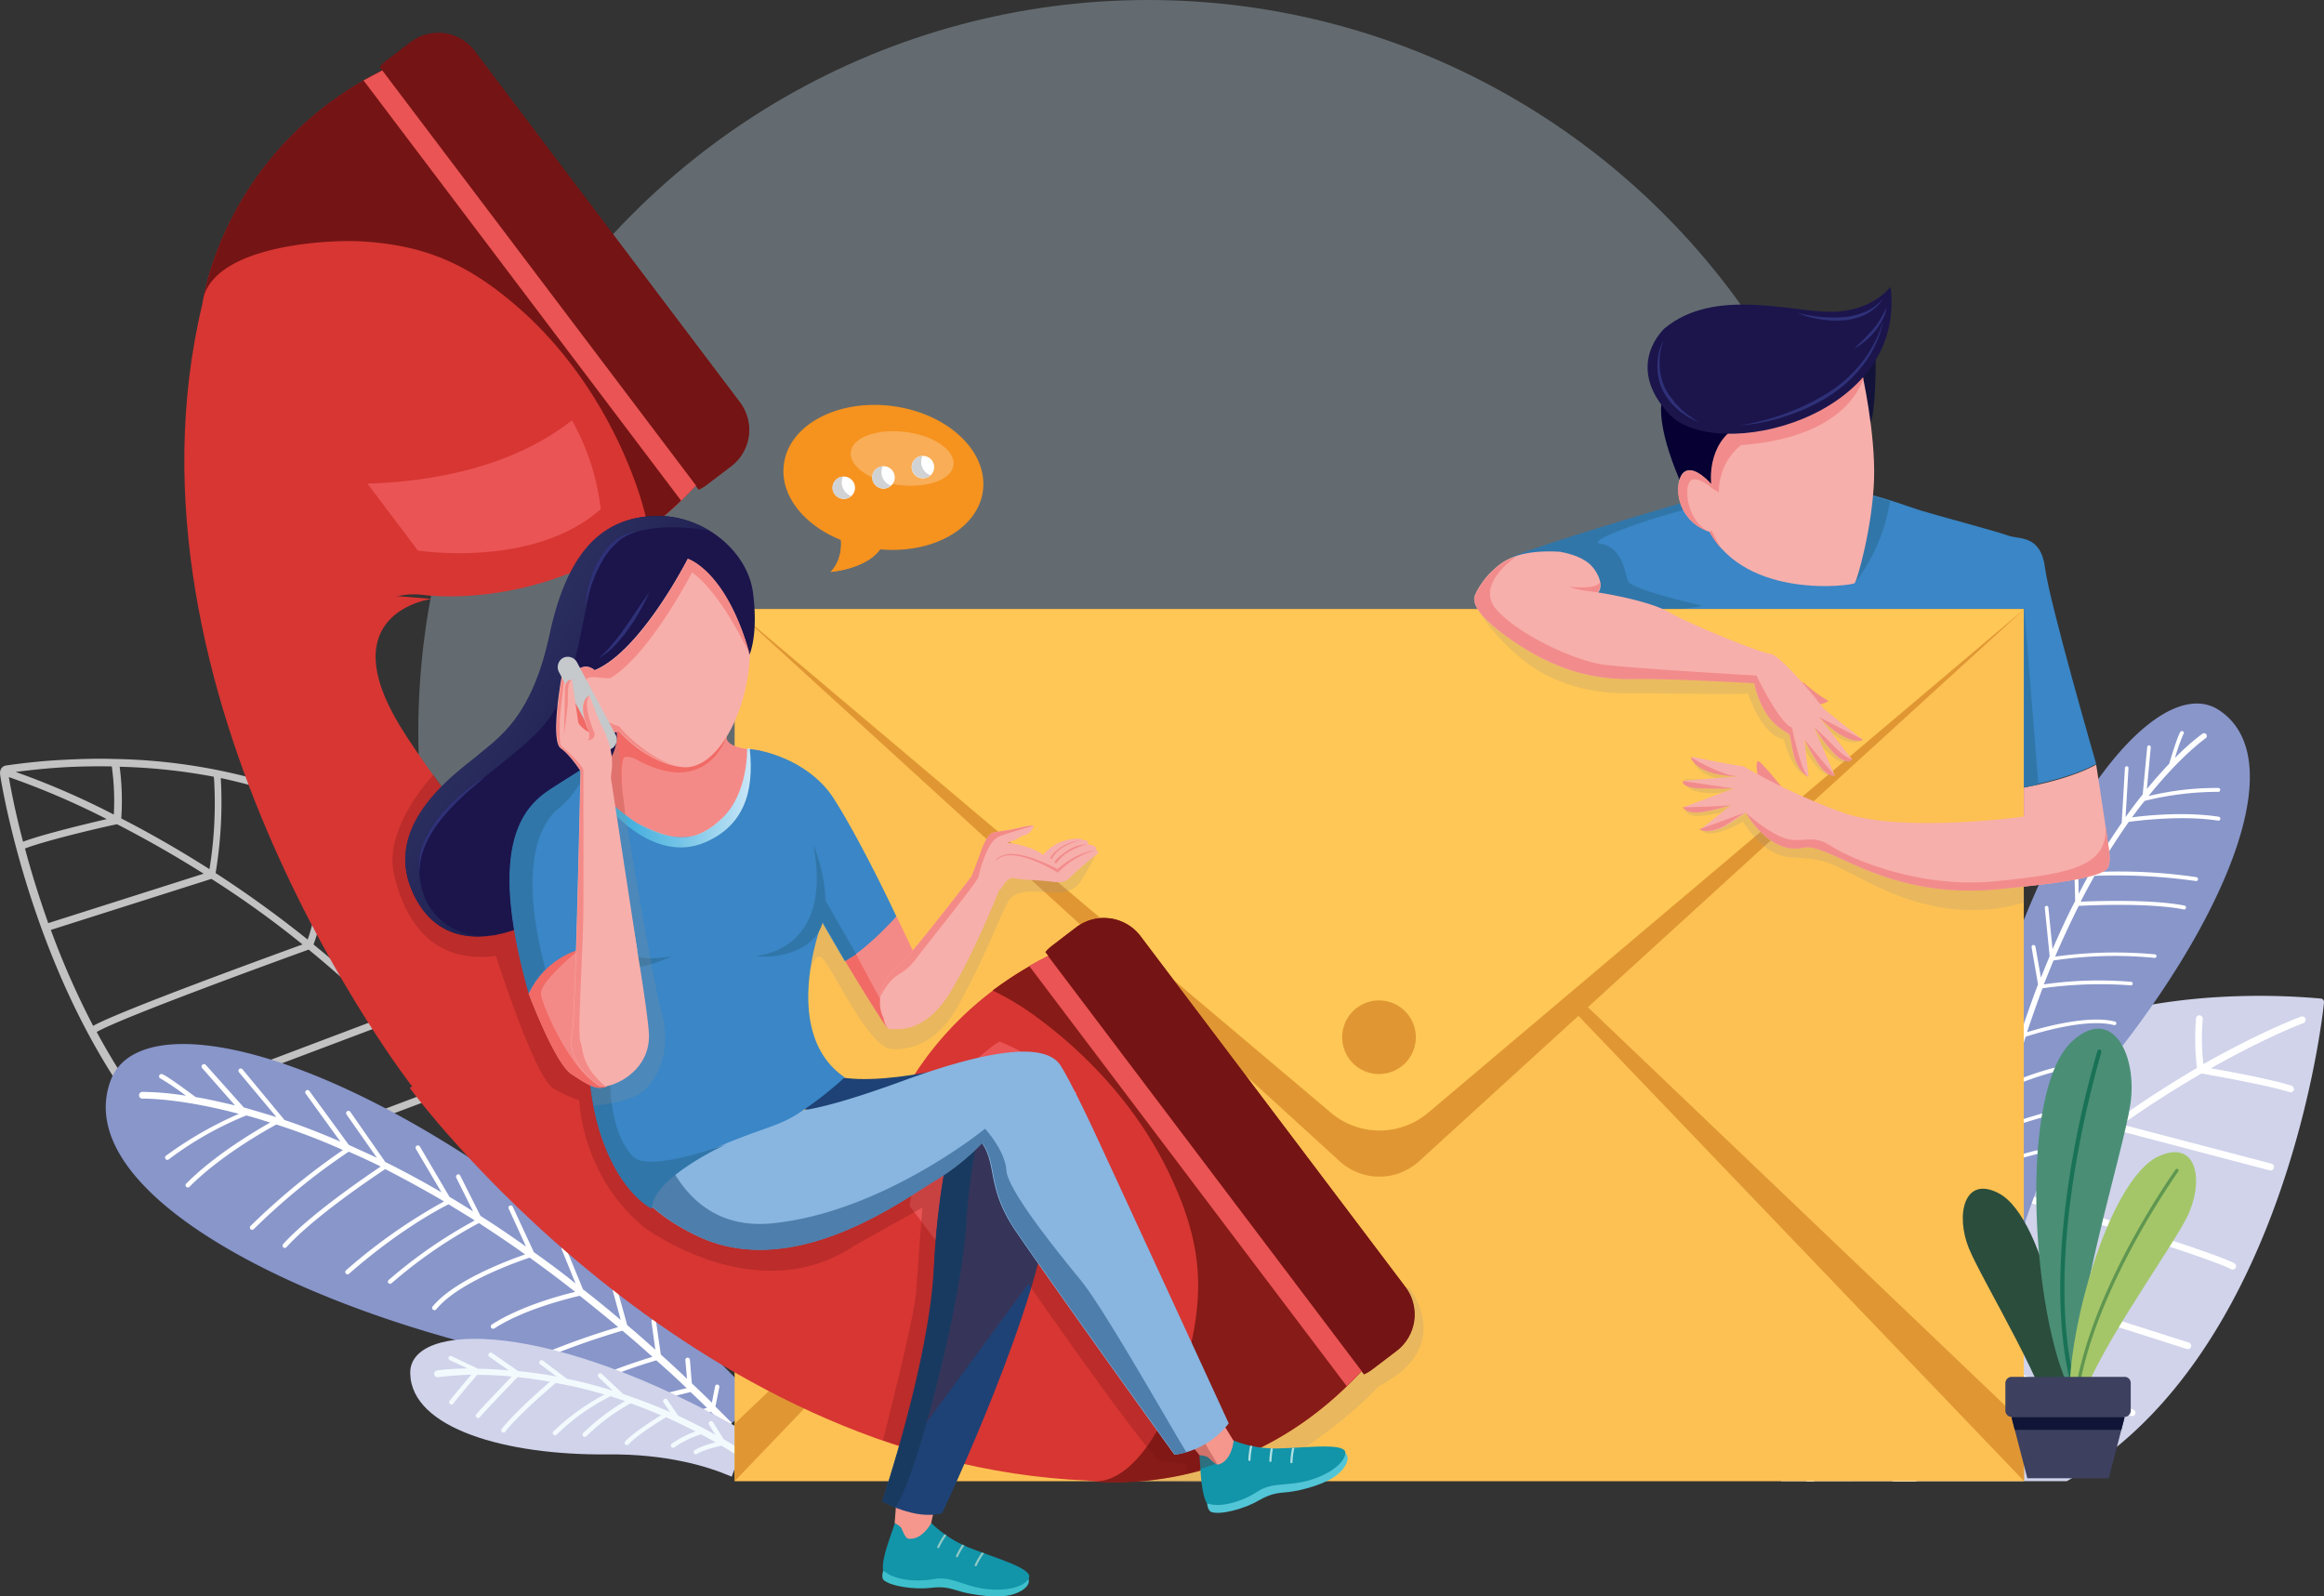
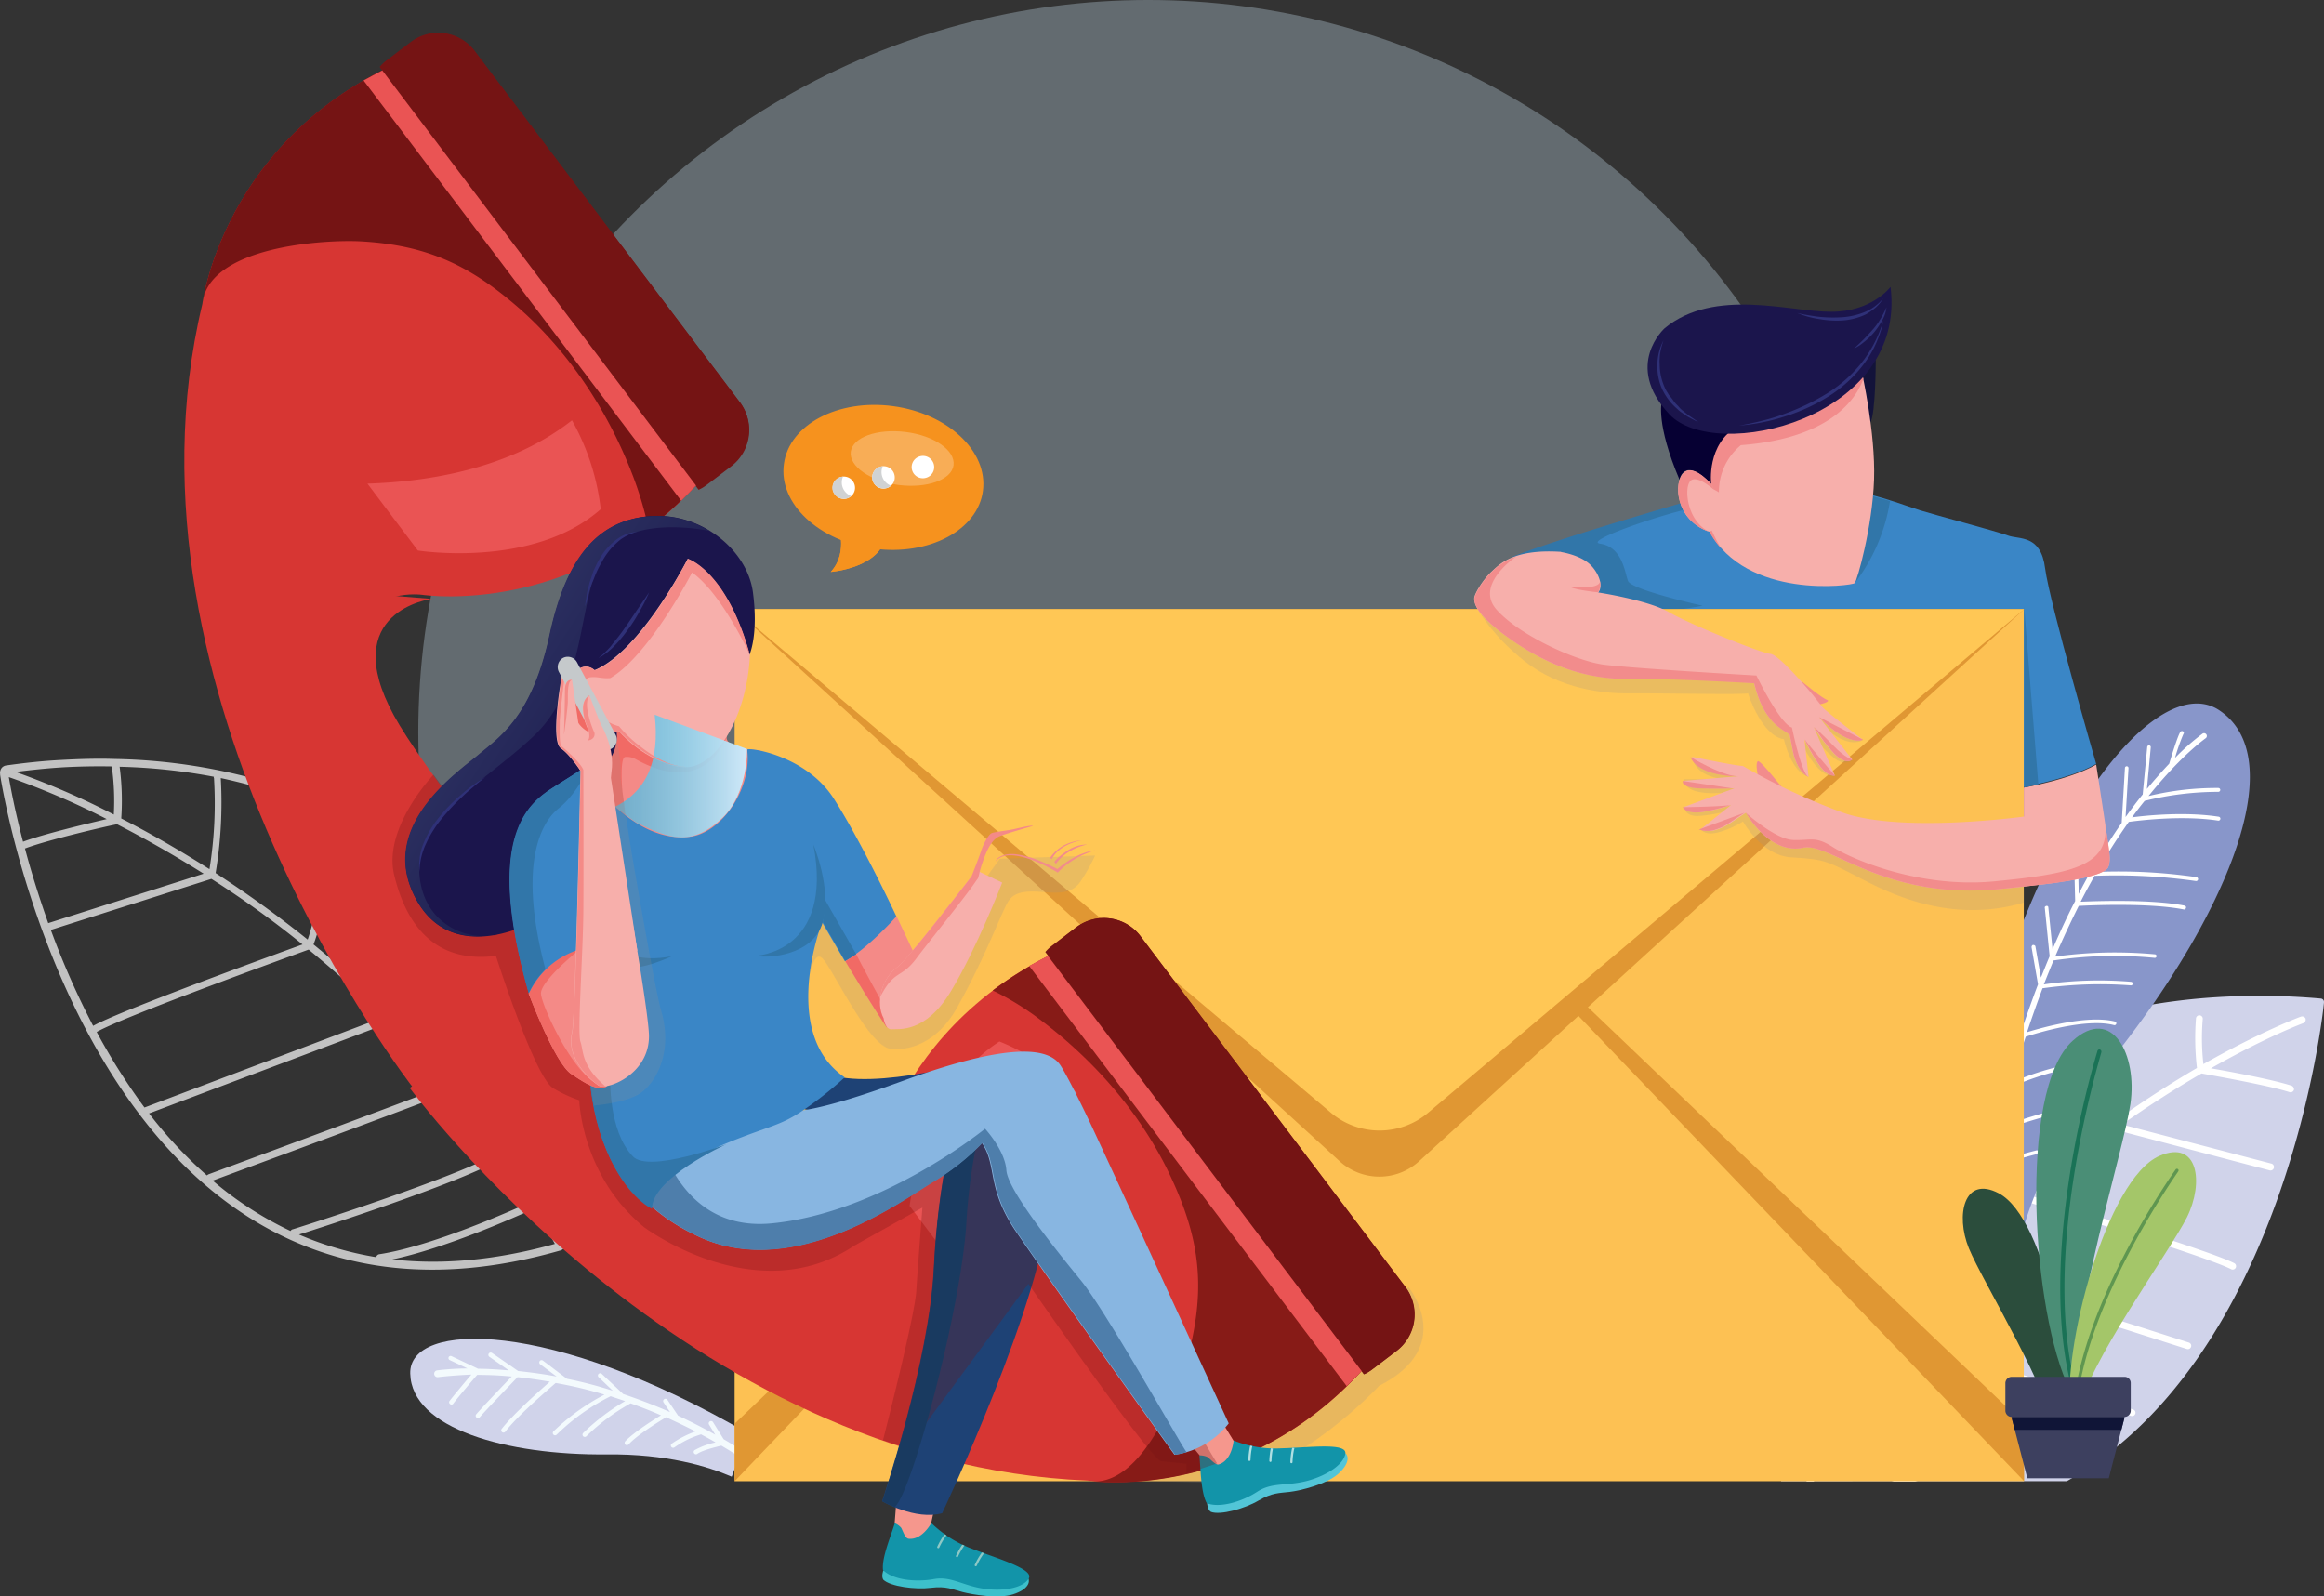
<svg xmlns="http://www.w3.org/2000/svg" xmlns:xlink="http://www.w3.org/1999/xlink" width="560" height="384.712" viewBox="0 0 560 384.712">
  <rect x="0" y="0" width="560" height="384.712" fill="#333333" stroke="none" />
  <defs>
    <clipPath id="a">
      <path d="M453.5,493.081c.311,2.569.311,8.953,1.791,11.523,3.192,1.246,8.564-.389,12.223-2.8,3.659-2.336,7.163-1.246,12.223-2.647,4.983-1.4,8.642-4.126,8.953-6.54.311-2.647-8.875-1.4-15.26-1.246a27.407,27.407,0,0,1-11.678-1.869Z" transform="translate(-453.5 -489.5)" />
    </clipPath>
    <clipPath id="d">
      <path d="M358.691,515.178c-.7,2.491-3.192,8.253-2.8,11.211,2.414,2.414,7.941,2.959,12.223,2.18,4.2-.779,7.007,1.635,12.223,2.336,5.061.7,9.5-.389,10.666-2.491,1.324-2.258-7.474-4.749-13.469-7.085a28.155,28.155,0,0,1-9.966-6.228Z" transform="translate(-355.847 -515.1)" />
    </clipPath>
    <linearGradient id="g" x1="0.002" y1="0.913" x2="1.003" y2="0.913" gradientUnits="objectBoundingBox">
      <stop offset="0" stop-color="#36b7e2" stop-opacity="0.702" />
      <stop offset="0.511" stop-color="#83d0ed" stop-opacity="0.855" />
      <stop offset="1" stop-color="#d0e9f9" />
    </linearGradient>
    <linearGradient id="h" x1="0.047" y1="0.584" x2="1.092" y2="1.456" gradientUnits="objectBoundingBox">
      <stop offset="0" stop-color="#2f3464" />
      <stop offset="0.156" stop-color="#272a5b" />
      <stop offset="0.696" stop-color="#0f0b3e" />
      <stop offset="1" stop-color="#060033" />
    </linearGradient>
    <linearGradient id="i" x1="-0.327" y1="-282.157" x2="96.89" y2="154.324" xlink:href="#h" />
    <linearGradient id="j" x1="-0.355" y1="11.72" x2="-0.301" y2="12.193" gradientUnits="objectBoundingBox">
      <stop offset="0" stop-color="#13133a" />
      <stop offset="0.451" stop-color="#14133d" />
      <stop offset="0.818" stop-color="#191447" />
      <stop offset="0.928" stop-color="#1b154c" />
    </linearGradient>
    <linearGradient id="k" x1="0.01" y1="10.225" x2="-0.3" y2="9.258" xlink:href="#h" />
  </defs>
  <g transform="translate(-83.474 -45.1)">
    <ellipse cx="175.876" cy="176.449" rx="175.876" ry="176.449" transform="translate(184.268 45.1)" fill="#d0e9f9" opacity="0.31" />
    <g transform="translate(512.561 285.08)">
      <path d="M632.57,468.832a172.053,172.053,0,0,1,.467-20.242c2.881-32.466,16.194-55.667,34.957-71.16s43.054-23.357,68.046-25.147a167.854,167.854,0,0,1,26.549.234.821.821,0,0,1,.779.934v.078c-.156,1.869-8.953,85.408-61.973,115.3Z" transform="translate(-632.465 -351.867)" fill="#d0d3ea" fill-rule="evenodd" />
      <path d="M759.461,358.211a.9.9,0,0,1,1.09.467.938.938,0,0,1-.467,1.09c-.078,0-9.031,3.348-22.345,10.9,4.594.779,14.948,2.725,19.464,4.2a.942.942,0,0,1,.545,1.012.856.856,0,0,1-1.012.545c-5.294-1.713-19.152-4.126-21.255-4.516-5.761,3.348-12.223,7.4-19.152,12.3l35.969,9.421a.84.84,0,1,1-.389,1.635l-37.293-9.81c-6.384,4.671-13.158,9.966-19.931,16.038,7.4,2.258,42.821,13.158,48.66,16.116a.818.818,0,1,1-.7,1.479c-5.995-3.114-44.923-14.948-49.36-16.272a229.07,229.07,0,0,0-16.272,16.272l55.433,17.673a.813.813,0,0,1-.467,1.557l-56.134-17.907c-4.2,4.671-8.331,9.654-12.3,14.948,9.031,3.036,55.277,17.44,55.433,17.518a.813.813,0,1,1-.467,1.557c-.156-.078-48.193-15.026-55.9-17.673-3.426,4.593-6.773,9.5-9.966,14.559,10.9,5.372,47.648,14.948,47.726,14.948a.829.829,0,0,1,.623,1.012.868.868,0,0,1-1.012.623c-.078,0-37.215-9.654-48.193-15.182-2.024,3.27-4.049,6.7-5.917,10.277,2.8,1.09,11.912,4.593,21.255,7.241h-5.761c-7.63-2.414-14.248-4.983-16.35-5.761-1.012,1.869-2.024,3.815-2.958,5.761h-1.791c1.168-2.336,2.336-4.594,3.5-6.851-2.414-6.7-3.893-20.476-3.971-20.554a.8.8,0,0,1,.7-.934.862.862,0,0,1,.934.7s1.324,11.834,3.348,18.763c1.869-3.348,3.737-6.618,5.683-9.81a156.9,156.9,0,0,1-5.528-30.909.818.818,0,1,1,1.635-.078,158.308,158.308,0,0,0,5.061,29.2q4.671-7.357,9.576-14.014c-1.012-2.958-6.929-20.943-7.4-33.634a.818.818,0,1,1,1.635-.078c.467,11.445,5.372,27.249,6.929,32.077q5.956-7.825,12.145-14.715c-8.486-17.985-8.642-32.154-8.642-32.232a.853.853,0,0,1,.779-.856.915.915,0,0,1,.856.779s.156,13.547,8.175,30.909c5.372-5.917,10.9-11.367,16.35-16.35-3.5-7.941-6.929-28.729-7.007-28.807a.826.826,0,1,1,1.635-.234c0,.078,3.27,19.775,6.618,27.872a234.65,234.65,0,0,1,20.242-16.272,95.977,95.977,0,0,1-2.336-21.8.818.818,0,1,1,1.635.078,90.023,90.023,0,0,0,2.1,20.71c7.007-4.983,13.625-9.187,19.464-12.613a61.751,61.751,0,0,1-.234-11.912.818.818,0,1,1,1.635.078,54.779,54.779,0,0,0,.156,10.9C749.962,361.715,759.383,358.211,759.461,358.211Z" transform="translate(-634.086 -353.203)" fill="#fff" fill-rule="evenodd" />
    </g>
    <path d="M219.9,395.61h0a1.86,1.86,0,0,1-.389,1.09,2.125,2.125,0,0,1-.934.7c-55.978,16.038-89.69-12.068-109.465-44.533-19.542-32.077-25.381-68.435-25.615-70.148v-.156a1.98,1.98,0,0,1,.311-1.324,1.669,1.669,0,0,1,1.168-.7h0c4.36-.623,8.72-1.09,13.158-1.324,4.36-.234,8.72-.389,13.08-.234a137.992,137.992,0,0,1,37.6,5.917,105.284,105.284,0,0,1,31.142,15.571,90.515,90.515,0,0,1,25.537,29.2c6.228,11.133,10.666,24.291,12.846,39.706.623,4.126,1.012,8.408,1.246,12.846a107.666,107.666,0,0,1,.311,13.391ZM85.6,283.342c.389,2.258,1.4,7.863,3.426,15.571,4.749-1.791,15.493-4.36,20.165-5.45A186.706,186.706,0,0,0,85.6,283.342Zm3.893,17.206c1.4,5.294,3.27,11.367,5.606,17.985l37.449-11.912c-7.552-4.749-14.637-8.72-20.865-11.912-2.18.389-16.661,3.737-22.189,5.839Zm6.228,19.62a194.7,194.7,0,0,0,10.2,23.123c6.151-3.5,42.743-16.817,50.45-19.62a235.322,235.322,0,0,0-21.955-15.8l-38.694,12.3Zm11.056,24.6c1.246,2.336,2.647,4.749,4.048,7.085,2.336,3.815,4.827,7.552,7.474,11.133a.241.241,0,0,1,.156-.078l57.457-21.722c-5.995-5.917-12.068-11.367-18.062-16.272-4.516,1.635-44.923,16.272-51.073,19.853Zm12.613,19.62a105.378,105.378,0,0,0,13.936,14.948c.078-.078.234-.156.311-.234.156-.078,48.115-17.751,57.535-21.488-4.516-5.372-9.109-10.433-13.78-15.1l-58,21.877Zm15.338,16.194a84.3,84.3,0,0,0,18.763,12.146c.078-.156.311-.389.467-.389.078,0,38.3-12.068,49.594-18.374-3.659-5.216-7.4-10.121-11.289-14.87-7.552,3.036-52.475,19.62-57.535,21.488Zm20.787,13a79.305,79.305,0,0,0,18.607,5.45.92.92,0,0,1,.7-.7c12.768-1.946,32.154-10.588,36.514-12.613-2.18-3.581-4.516-7.085-6.851-10.51-10.121,5.917-42.821,16.428-48.971,18.374Zm22.5,5.995c11.6,1.324,24.6.311,39.161-3.737-1.557-2.881-3.192-5.761-4.9-8.564-3.737,1.713-21.255,9.576-34.256,12.3Zm40.1-5.683c.078-4.048,0-7.941-.234-11.756-.234-4.36-.7-8.642-1.246-12.69-.078-.623-.156-1.168-.234-1.713-.389,4.827-1.246,13.391-2.8,18.374,1.479,2.491,3.036,5.138,4.516,7.786Zm-2.569-30.6a116.258,116.258,0,0,0-5.683-20.242,171.791,171.791,0,0,1-4.126,30.987q3.387,4.9,6.54,10.043c1.791-7.4,2.569-19.931,2.569-19.931a.925.925,0,0,1,.7-.856Zm-6.773-23.045c-1.479-3.426-3.036-6.7-4.749-9.81-1.4-2.569-2.959-4.983-4.516-7.318-.156,13.391-5.138,31.609-5.995,34.646,3.737,4.516,7.4,9.265,10.9,14.248a167.768,167.768,0,0,0,3.815-31.064.748.748,0,0,1,.545-.7ZM198.1,321.18a88.738,88.738,0,0,0-12.145-13.625c0,3.348-.467,16.817-7.4,33.634,4.593,4.671,9.187,9.576,13.547,14.87,1.4-5.216,5.761-22.189,5.606-34.257a.932.932,0,0,1,.389-.623Zm-13.7-14.87c-1.791-1.557-3.581-3.036-5.528-4.438a100.5,100.5,0,0,0-14.092-8.642c-.311,2.725-2.647,22.422-5.761,30.442,5.995,4.9,12.145,10.355,18.14,16.35,7.552-18.763,7.007-33.089,7.007-33.089a2.634,2.634,0,0,1,.234-.623Zm-21.177-13.858a98.293,98.293,0,0,0-14.87-5.839q-5.722-1.752-11.678-3.036a103.643,103.643,0,0,1-1.246,22.89A269.91,269.91,0,0,1,157.613,322.5c3.114-8.72,5.45-29.741,5.45-29.819.156-.078.156-.156.156-.234Zm-28.184-9.187a139.035,139.035,0,0,0-22.734-2.414,62.27,62.27,0,0,1,.389,12.457c6.384,3.27,13.547,7.318,21.255,12.223a98.86,98.86,0,0,0,1.09-21.955c-.078-.156-.078-.234,0-.311Zm-36.67-2.258c-3.737.234-7.4.623-11.133,1.09A189.066,189.066,0,0,1,110.9,292.373a60.347,60.347,0,0,0-.467-11.445v-.156C106.462,280.7,102.413,280.773,98.365,281.006Z" transform="translate(0 -50.977)" fill="#c2c2c2" fill-rule="evenodd" />
    <g transform="translate(551.672 214.636)">
      <path d="M700.84,392.77c2.336-9.732,8.486-26.938,24.758-47.959,25.848-33.244,40.952-69.914,23.59-81.359-17.05-11.211-54.655,37.916-66.489,128.773A92.766,92.766,0,0,0,700.84,392.77Z" transform="translate(-682.7 -261.874)" fill="#8896ca" fill-rule="evenodd" />
      <path d="M692.871,390.374a20.889,20.889,0,0,1,7.007-1.635.43.43,0,1,0-.078-.856,21.074,21.074,0,0,0-6.773,1.557c.234-1.557.467-3.036.779-4.516,1.479-.623,6.229-2.569,8.1-3.192a.444.444,0,1,0-.234-.856c-1.713.545-5.761,2.18-7.63,2.958.467-2.8,1.012-5.45,1.557-8.1a105.052,105.052,0,0,1,11.133-3.426.444.444,0,0,0-.234-.856c-4.671,1.168-8.876,2.569-10.744,3.192.545-2.647,1.168-5.294,1.713-7.786a155.945,155.945,0,0,1,15.96-4.827.444.444,0,1,0-.234-.856,129.47,129.47,0,0,0-15.415,4.671c.779-3.348,1.635-6.54,2.491-9.654,2.024-.856,10.51-4.438,17.751-4.9a.39.39,0,0,0,.389-.467.5.5,0,0,0-.467-.467c-6.7.389-14.481,3.426-17.362,4.671,1.09-3.815,2.18-7.474,3.348-10.978,2.881-.934,14.559-4.516,21.255-2.8a.444.444,0,1,0,.234-.856c-6.54-1.635-17.362,1.4-21.177,2.569,1.246-3.737,2.491-7.241,3.737-10.588a99.96,99.96,0,0,1,21.255-.7.43.43,0,1,0,.078-.856,93.611,93.611,0,0,0-21.021.623c.779-1.946,1.557-3.893,2.336-5.761a99.963,99.963,0,0,1,24.369-.623.43.43,0,0,0,.078-.856,104.95,104.95,0,0,0-24.057.545c1.869-4.36,3.815-8.486,5.683-12.223,2.8-.156,17.05-.779,25.3.856.234.078.467-.078.545-.389.078-.234-.078-.467-.389-.545-7.941-1.557-21.177-1.09-24.992-.934,1.09-2.18,2.258-4.282,3.348-6.228a136.59,136.59,0,0,1,24.369,1.246.474.474,0,1,0,.156-.934,128.577,128.577,0,0,0-23.979-1.246c2.647-4.593,5.216-8.564,7.708-12.068,2.336-.311,12.691-1.635,21.488-.311a.474.474,0,1,0,.156-.934c-8.019-1.246-17.44-.311-20.865.156q1.518-2.1,3.036-3.971a73.919,73.919,0,0,1,17.751-2.18.467.467,0,1,0,0-.934,69.636,69.636,0,0,0-16.817,1.946c7.941-9.888,13.7-13.858,13.781-13.936a.67.67,0,0,0-.779-1.09,55.653,55.653,0,0,0-6.618,5.839,48.088,48.088,0,0,1,2.024-5.761.406.406,0,0,0-.078-.623.471.471,0,0,0-.623.078c-.623.779-2.18,5.917-2.725,7.708q-2.453,2.569-5.372,6.073l.934-10.043a.43.43,0,0,0-.856-.078l-1.09,11.445c-1.324,1.635-2.725,3.5-4.126,5.45l.7-11.756a.43.43,0,1,0-.856-.078l-.779,13.235c-2.1,3.036-4.282,6.384-6.462,10.121L720.51,290.8a.467.467,0,1,0-.934,0l.078,13.391c-1.012,1.713-2.024,3.581-2.958,5.45l-.234-10.588a.467.467,0,1,0-.934,0l.311,12.3c-1.869,3.581-3.659,7.474-5.45,11.6l-1.012-10.043a.39.39,0,0,0-.467-.389c-.234.078-.467.234-.389.467l1.168,11.678c-.7,1.635-1.4,3.426-2.1,5.138l-1.324-7.474c0-.234-.311-.389-.545-.389s-.389.311-.389.545l1.557,8.953c-1.246,3.27-2.491,6.773-3.737,10.433l-1.713-8.253a.474.474,0,0,0-.934.156l2.024,9.81c-1.012,3.192-2.1,6.54-3.036,10.043l-1.791-7.163a.444.444,0,0,0-.856.234l2.18,8.72c-.856,3.036-1.635,6.228-2.491,9.5l-2.336-6.228a.47.47,0,1,0-.856.389l2.881,7.474c-.545,2.414-1.09,4.827-1.635,7.318l-2.725-5.061a.421.421,0,0,0-.623-.156.408.408,0,0,0-.156.623l3.27,5.995c-.467,2.336-.934,4.671-1.4,7.085L691,379.162a.454.454,0,0,0-.779.467l2.491,4.048c-.312,1.791-.623,3.659-.934,5.45l-2.491-2.258a.44.44,0,1,0-.623.623l2.958,2.647c-.234,1.557-.467,3.036-.7,4.593.467,0,.934.078,1.4.078A43.133,43.133,0,0,1,692.871,390.374Z" transform="translate(-683.996 -263.76)" fill="#fff" fill-rule="evenodd" />
    </g>
    <g transform="translate(108.957 296.69)">
-       <path d="M256.108,466.061c-9.187-7.786-27.327-19.931-58.08-28.651-48.582-13.78-89.3-38.383-80.658-61.817,8.486-22.967,79.8-2.336,155.789,77.077A108.51,108.51,0,0,1,256.108,466.061Z" transform="translate(-116.205 -366.779)" fill="#8896ca" fill-rule="evenodd" />
-       <path d="M264.3,456.775a25.8,25.8,0,0,0-7.941,3.348.561.561,0,1,1-.623-.934,27.622,27.622,0,0,1,7.63-3.348c-1.324-1.324-2.647-2.569-3.971-3.815-1.869.467-7.863,1.946-10.043,2.647a.567.567,0,0,1-.311-1.09c2.024-.7,7.085-1.946,9.421-2.491-2.414-2.336-4.9-4.593-7.318-6.7a127.756,127.756,0,0,0-13.158,4.671c-.311.078-.623,0-.7-.311s0-.623.311-.7c5.372-2.258,10.355-3.815,12.613-4.516q-3.62-3.27-7.241-6.306a197.3,197.3,0,0,0-18.841,6.618c-.311.078-.623,0-.7-.311s0-.623.311-.7a180.407,180.407,0,0,1,18.218-6.462c-3.114-2.647-6.228-5.138-9.265-7.552-2.569.623-13.313,3.192-20.554,7.863a.561.561,0,1,1-.623-.934c6.773-4.36,16.428-7.007,20.087-7.863-3.737-2.958-7.4-5.683-10.978-8.253-3.426,1.168-17.206,5.995-22.5,12.457a.553.553,0,1,1-.856-.7c5.138-6.228,17.829-10.978,22.267-12.535-3.815-2.725-7.552-5.216-11.133-7.552a113.742,113.742,0,0,0-21.021,14.481.592.592,0,0,1-.779,0,.526.526,0,0,1,.078-.779,115.117,115.117,0,0,1,20.71-14.325c-2.18-1.4-4.282-2.647-6.306-3.893-2.336,1.168-12.068,6.306-23.98,16.739a.553.553,0,1,1-.7-.856A132.165,132.165,0,0,1,200,406.091c-4.9-2.881-9.654-5.45-14.17-7.786-2.8,1.869-17.05,11.367-23.824,18.841a.551.551,0,0,1-.779-.779c6.54-7.163,19.7-16.116,23.512-18.685-2.647-1.324-5.216-2.491-7.708-3.581a157.014,157.014,0,0,0-22.89,18.685.551.551,0,0,1-.779-.779,164.566,164.566,0,0,1,22.267-18.3,153.786,153.786,0,0,0-16.038-6.151c-2.414,1.324-13.469,7.474-20.943,15.026a.551.551,0,0,1-.779-.779c6.851-6.929,16.661-12.69,20.242-14.715-2.024-.623-3.893-1.246-5.761-1.713a82.185,82.185,0,0,0-18.685,10.588.553.553,0,0,1-.7-.856,90.013,90.013,0,0,1,17.6-10.121c-14.715-3.893-23.123-3.659-23.2-3.659a.818.818,0,1,1-.078-1.635,68.86,68.86,0,0,1,10.51.934,60.484,60.484,0,0,0-6.073-4.126.567.567,0,0,1,.311-1.09c1.09.311,6.306,4.2,8.1,5.528,2.8.467,5.917,1.168,9.5,2.024l-7.941-9.031a.526.526,0,0,1,.078-.779.592.592,0,0,1,.779,0l9.187,10.277c2.414.7,5.061,1.479,7.863,2.336l-9.031-10.822a.59.59,0,0,1,.078-.779.6.6,0,0,1,.779.078l10.121,12.223c4.2,1.4,8.642,3.114,13.469,5.216l-8.331-11.523a.553.553,0,1,1,.856-.7l9.5,13c2.18,1.012,4.438,2.024,6.773,3.114l-7.318-10.433a.561.561,0,0,1,.934-.623l8.408,12.068c4.36,2.18,8.876,4.594,13.547,7.318l-6.151-10.433a.561.561,0,1,1,.934-.623L201.319,405c1.869,1.09,3.737,2.258,5.683,3.5l-4.048-8.1a.605.605,0,0,1,.234-.779.491.491,0,0,1,.7.234l4.9,9.732c3.581,2.258,7.241,4.749,10.978,7.4l-4.2-9.187a.542.542,0,0,1,1.012-.389l5.061,10.9c3.27,2.336,6.7,4.827,10.043,7.552l-3.348-8.253c-.078-.311,0-.623.311-.7s.623,0,.7.311l4.126,10.043c3.036,2.336,6.073,4.827,9.109,7.4l-2.1-7.708a.567.567,0,0,1,1.09-.311l2.569,9.265c2.258,1.869,4.516,3.893,6.773,5.917l-.934-6.773a.551.551,0,0,1,1.09-.156l1.168,8.1q3.153,2.8,6.306,5.839l-.389-4.438a.551.551,0,1,1,1.09-.156l.467,5.683c1.557,1.479,3.192,3.036,4.827,4.671l.779-3.971a.519.519,0,1,1,1.012.234l-.934,4.671,3.971,3.971c-.389.389-.856.7-1.246,1.09Z" transform="translate(-118.484 -368.159)" fill="#fff" fill-rule="evenodd" />
-     </g>
+       </g>
    <path d="M599.628,197.017s-37.994,10.822-49.828,15.571c0,0,20.787,3.036,21.1,10.277s95.918,46.013,95.918,46.013,15.415-2.024,23.357-6.54c0,0-11.211-38.772-12.3-47.1-1.012-8.253-6.228-6.929-8.953-7.941s-17.673-4.983-21.177-6.073-14.4-5.294-17.829-4.36C626.566,198.03,599.628,197.017,599.628,197.017Z" transform="translate(-101.598 -33.143)" fill="#3a86c6" />
    <g transform="translate(182.323 367.73)">
      <path d="M287.465,491.25c-5.761-2.491-15.727-5.528-30.052-5.372-24.291.234-47.1-6.228-47.414-19.464-.389-12.768,34.1-13.158,81.359,14.4l-3.893,10.433Z" transform="translate(-209.996 -458.025)" fill="#d0d3ea" fill-rule="evenodd" />
      <path d="M218.331,468.216a.826.826,0,0,1-.234-1.635,63.021,63.021,0,0,1,7.318-.467l-4.282-2.024a.522.522,0,1,1,.467-.934l6.384,3.036c2.18,0,4.671.156,7.4.389l-4.671-3.27a.561.561,0,0,1,.623-.934l6.306,4.36c2.881.311,5.995.7,9.265,1.324l-3.971-2.958a.553.553,0,1,1,.7-.856l5.761,4.36a101.327,101.327,0,0,1,11.055,2.881l-3.426-3.27a.551.551,0,1,1,.779-.779l5.138,4.827c3.659,1.246,7.4,2.647,11.289,4.36l-1.557-2.336a.561.561,0,0,1,.934-.623l2.569,3.815c2.958,1.4,5.917,2.881,8.953,4.593l-1.479-2.414a.561.561,0,0,1,.934-.623l2.569,4.126c1.479.856,2.958,1.791,4.438,2.725l-.545,1.557c-1.479-.934-2.958-1.869-4.438-2.725-1.324.311-4.516,1.09-5.761,1.946a.553.553,0,1,1-.7-.856,17.567,17.567,0,0,1,5.061-1.869c-1.168-.7-2.336-1.324-3.5-1.946a22.468,22.468,0,0,0-6.384,3.114.553.553,0,0,1-.7-.856,23.85,23.85,0,0,1,5.761-2.959c-2.414-1.246-4.749-2.336-7.085-3.426-1.713,1.012-7.085,4.36-9.031,6.54a.6.6,0,0,1-.779.078.59.59,0,0,1-.078-.779c1.869-2.024,6.462-4.983,8.642-6.306-2.491-1.09-4.9-2.024-7.318-2.881a49.47,49.47,0,0,0-10.666,7.941.551.551,0,0,1-.779-.779,52.788,52.788,0,0,1,10.121-7.708l-3.5-1.168a51.3,51.3,0,0,0-13,9.265.551.551,0,0,1-.779-.779,53.256,53.256,0,0,1,12.3-8.876,97.82,97.82,0,0,0-11.756-2.8c-1.869,1.635-9.187,7.863-12.145,11.756a.553.553,0,0,1-.856-.7c2.8-3.581,9.031-9.109,11.6-11.367-2.725-.467-5.372-.856-7.786-1.09-1.635,1.713-7.708,8.019-9.109,9.654a.553.553,0,0,1-.856-.7c1.246-1.479,6.384-6.851,8.564-9.109a82.987,82.987,0,0,0-8.331-.389c-1.479,1.713-4.983,5.839-5.761,6.929a.52.52,0,0,1-.779.078.526.526,0,0,1-.078-.779c.7-.934,3.5-4.282,5.216-6.306C221.212,467.827,218.331,468.216,218.331,468.216Z" transform="translate(-211.632 -458.971)" fill="#f3fafd" fill-rule="evenodd" />
    </g>
    <g transform="translate(447.645 165.071)">
      <path d="M612.223,201.234A1.707,1.707,0,0,0,611.6,201C612.223,201.389,612.456,201.545,612.223,201.234Z" transform="translate(-563.407 -199.209)" fill="#3176a9" />
      <path d="M595.791,224.7s-17.206-3.815-17.985-5.995-1.4-8.175-6.7-8.953c-4.9-.7,21.955-9.576,26.7-9.265-.623-.389-1.635-1.012-2.8-1.791-10.433,3.036-35.969,10.511-45.312,14.325,0,0,20.787,3.036,21.1,10.277,0,.623.856,1.557,2.258,2.647A83.615,83.615,0,0,0,595.791,224.7Z" transform="translate(-549.7 -198.7)" fill="#3176a9" />
    </g>
    <g transform="translate(260.492 191.913)">
      <rect width="310.644" height="210.132" transform="translate(0)" fill="#fdc153" />
      <path d="M308.7,232.2,454.524,365.255a14.2,14.2,0,0,0,19.075,0L619.422,232.2Z" transform="translate(-308.7 -232.2)" fill="#e09733" />
      <path d="M663.622,455.973,508.3,293.8,663.622,442.115Z" transform="translate(-352.9 -245.841)" fill="#e09733" />
      <path d="M308.7,455.973,464.1,293.8,308.7,442.115Z" transform="translate(-308.7 -245.841)" fill="#e09733" />
      <path d="M308.7,232.2,452.344,353.5a18.153,18.153,0,0,0,23.512,0L619.422,232.2Z" transform="translate(-308.7 -232.2)" fill="#ffc755" />
    </g>
    <path d="M654.392,271.717s-2.725,2.18-7.786-1.791c0,0,4.126,6.462,5.216,6.7,0,0-1.946,1.791-4.9-.934a28.947,28.947,0,0,1-3.815-3.971l4.438,8.72s-3.114,1.09-7.241-6.54l.234-3.659,2.024-4.126,2.024-.311Z" transform="translate(-121.978 -48.339)" fill="#9a958d" opacity="0.2" />
-     <circle cx="8.876" cy="8.876" r="8.876" transform="matrix(0.316, -0.949, 0.949, 0.316, 404.535, 300.674)" fill="#e09733" />
    <path d="M205.43,228.57s-22.89,2.881-9.109,28.106c12.69,23.279,96.541,125.815,113.046,118.808s8.175,9.031,8.175,9.031-9.732,16.194-20.554,11.445S175.066,269.288,175.066,269.288L164.4,225.3Z" transform="translate(-17.921 -39.146)" fill="#d73633" />
    <path d="M499.754,442s11.756,14.248-7.085,23.824c0,0-18.763,20.4-38.616,23.357l-19.152-.467Z" transform="translate(-76.89 -86.746)" fill="#9a958d" fill-rule="evenodd" opacity="0.2" />
    <g transform="translate(127.888 52.994)">
      <g transform="translate(54.327 213.325)">
        <path d="M373.641,464.432s44.378,6.773,74.664-37.293l-33.089-43.833-5.138-6.773L376.989,332.7c-50.684,17.128-56.29,61.662-56.29,61.662s-2.8,55.745-74.975-51.307L210.3,369.837C210.222,369.759,276.555,460.383,373.641,464.432Z" transform="translate(-210.3 -328.861)" fill="#d73633" />
        <path d="M401.989,353.276c13.158,9.81,24.525,22.812,31.532,37.76,6.929,14.715,8.331,26,4.9,40.874-2.024,9.031-11.289,34.957-24.914,32.622,0,0,44.378,6.773,74.664-37.293L416.782,332.8A92.115,92.115,0,0,0,390.7,346.347,66.456,66.456,0,0,1,401.989,353.276Z" transform="translate(-250.248 -328.883)" fill="#871b17" />
        <g transform="translate(153.142)">
          <path d="M483.766,437.725a9.927,9.927,0,0,0,1.946-1.168l5.839-4.438a11.038,11.038,0,0,0,2.18-15.415L429.89,332.153a11.038,11.038,0,0,0-15.415-2.18l-5.839,4.438A10.4,10.4,0,0,0,407,335.968Z" transform="translate(-407 -327.769)" fill="#751414" />
          <path d="M457.246,379.334c4.749,9.265,10.043,19.853,10.666,30.442a27.059,27.059,0,0,1-.078,5.606l16.895,22.345a9.924,9.924,0,0,0,1.946-1.168l5.839-4.438a11.038,11.038,0,0,0,2.18-15.415l-63.842-84.551a11.038,11.038,0,0,0-15.415-2.18L411,333.4c7.4,3.27,13.936,8.408,20.165,13.469A99.339,99.339,0,0,1,457.246,379.334Z" transform="translate(-407.886 -327.769)" fill="#751414" />
        </g>
        <path d="M482.113,439.544,406.516,339.5c-1.557.779-3.036,1.635-4.516,2.414L478.532,443.2C479.7,442.036,480.868,440.868,482.113,439.544Z" transform="translate(-252.751 -330.367)" fill="#ea5454" />
        <path d="M365,405.629l12.146,16.116c4.516-14.014,12.846-32.077,28.184-43.288A54.852,54.852,0,0,0,386.644,366C368.27,377.678,365,405.629,365,405.629Z" transform="translate(-244.557 -336.235)" fill="#ea5454" />
      </g>
      <path d="M144.864,121.662S150.47,77.128,201.154,60l33.089,43.833,5.138,6.773,33.089,43.833c-30.286,44.144-74.664,37.293-74.664,37.293s-50.061-6.851,33.167,91.87l-35.424,26.782C195.548,310.462,122.208,216.178,144.864,121.662Z" transform="translate(-140.52 -56.293)" fill="#d73633" />
      <path d="M249.882,163.137c-5.839-15.338-15.26-29.819-27.639-40.641-12.223-10.666-22.734-15.1-37.994-15.96-9.265-.467-36.67,1.324-38.149,15.026,0,0,5.606-44.533,56.29-61.662l71.394,94.439a90.974,90.974,0,0,1-20.165,21.41A87.051,87.051,0,0,0,249.882,163.137Z" transform="translate(-141.756 -56.271)" fill="#751414" />
      <g transform="translate(47.087)">
        <path d="M201.1,63.661a10.4,10.4,0,0,1,1.635-1.557l5.839-4.438a10.968,10.968,0,0,1,15.415,2.18L287.831,144.4a10.968,10.968,0,0,1-2.18,15.415l-5.839,4.438a9.927,9.927,0,0,1-1.946,1.168Z" transform="translate(-201.022 -55.284)" fill="#751414" />
        <path d="M249.738,105.893c-7.63-7.085-16.35-15.026-26.315-18.607a25.462,25.462,0,0,0-5.45-1.4L201,63.461a10.4,10.4,0,0,1,1.635-1.557l5.839-4.438a10.968,10.968,0,0,1,15.415,2.18L287.731,144.2a10.968,10.968,0,0,1-2.18,15.415l-4.36,3.348c-1.09-8.019-4.282-15.649-7.474-23.045A95.556,95.556,0,0,0,249.738,105.893Z" transform="translate(-201 -55.239)" fill="#751414" />
      </g>
      <path d="M200.516,66.9l75.6,100.044c-1.168,1.246-2.414,2.491-3.581,3.659L196,69.314C197.479,68.535,198.959,67.679,200.516,66.9Z" transform="translate(-152.806 -57.821)" fill="#ea5454" />
      <path d="M209.345,206.576,197.2,190.46c14.715-.467,34.412-3.581,49.283-15.26a56.777,56.777,0,0,1,6.929,21.41C237.14,211.014,209.345,206.576,209.345,206.576Z" transform="translate(-153.072 -81.804)" fill="#ea5454" />
    </g>
    <g transform="translate(367.411 383.438)">
      <path d="M489.3,493.5c.7.7.934,2.491-1.869,4.983-2.881,2.491-9.031,3.971-11.6,4.282s-4.2.156-7.552,2.1c-3.27,1.946-9.187,3.581-11.445,2.725-.856-.467-.934-2.1-.934-2.1Z" transform="translate(-448.971 -481.588)" fill="#52c5d7" />
      <g transform="translate(5.061 8.798)">
        <path d="M453.5,493.081c.311,2.569.311,8.953,1.791,11.523,3.192,1.246,8.564-.389,12.223-2.8,3.659-2.336,7.163-1.246,12.223-2.647,4.983-1.4,8.642-4.126,8.953-6.54.311-2.647-8.875-1.4-15.26-1.246a27.407,27.407,0,0,1-11.678-1.869Z" transform="translate(-453.5 -489.5)" fill="#1294a9" />
        <g clip-path="url(#a)">
          <path d="M469,493.994s.078-3.737,1.246-5.294" transform="translate(-456.932 -489.323)" fill="#1294a9" stroke="#afdfe2" stroke-linecap="round" stroke-miterlimit="10" stroke-width="0.525" />
        </g>
        <g clip-path="url(#a)">
          <path d="M475.5,494.294s.078-3.737,1.246-5.294" transform="translate(-458.372 -489.389)" fill="#1294a9" stroke="#afdfe2" stroke-linecap="round" stroke-miterlimit="10" stroke-width="0.525" />
        </g>
        <g clip-path="url(#a)">
          <path d="M482,494.694s.078-3.737,1.246-5.294" transform="translate(-459.811 -489.478)" fill="#1294a9" stroke="#afdfe2" stroke-linecap="round" stroke-miterlimit="10" stroke-width="0.525" />
        </g>
      </g>
      <path d="M447,484.273l5.138,6.306a4.484,4.484,0,0,1,1.869.389c.623.389,1.946,2.024,2.725,1.791,3.192-.934,3.581-5.683,3.581-5.683l-5.45-8.876Z" transform="translate(-447 -478.2)" fill="#f5978d" />
    </g>
    <path d="M371.7,372.678s-28.417,8.1-37.449,1.791-5.45,5.372-5.45,5.372.234,3.893,2.336,4.36c2.1.545,12.69-.779,20.476,0s11.133,1.557,12.3.156S371.7,372.678,371.7,372.678Z" transform="translate(-53.554 -71.736)" fill="#1e4275" />
    <path d="M538.7,231.07s3.036,6.462,11.678,13.313,19.308,7.863,25.225,7.786c5.45-.078,23.512.311,27.794.078.389,0,.7-.078.856-.078,0,0,3.192,10.2,8.642,11.056,0,0,1.791,8.1,5.995,9.031l-2.336-14.481-7.786-11.133L550.378,227.8Z" transform="translate(-99.571 -39.977)" fill="#9a958d" opacity="0.2" />
    <path d="M271.011,266.7,259.8,279.313s2.959,24.369,17.673,25.615c14.793,1.324,27.794-3.348,27.794-4.126V274.408s-8.564-.156-8.1-3.348C297.716,267.556,271.011,266.7,271.011,266.7Z" transform="translate(-38.6 -48.499)" fill="#f48a87" />
    <g transform="translate(296.084 402.123)">
      <path d="M390.888,531.646c.389.934-.078,2.647-3.659,3.815s-9.81.078-12.223-.545-3.893-1.479-7.63-1.012-9.732-.311-11.445-1.946c-.545-.779,0-2.258,0-2.258Z" transform="translate(-355.689 -508.29)" fill="#3dc0cb" />
      <g transform="translate(0.123 10.043)">
        <path d="M358.691,515.178c-.7,2.491-3.192,8.253-2.8,11.211,2.414,2.414,7.941,2.959,12.223,2.18,4.2-.779,7.007,1.635,12.223,2.336,5.061.7,9.5-.389,10.666-2.491,1.324-2.258-7.474-4.749-13.469-7.085a28.155,28.155,0,0,1-9.966-6.228Z" transform="translate(-355.847 -515.1)" fill="#1294a9" />
        <g clip-path="url(#d)">
          <path d="M373,521.26s1.479-3.348,3.192-4.36" transform="translate(-359.646 -515.499)" fill="#1294a9" stroke="#8ec8c5" stroke-linecap="round" stroke-miterlimit="10" stroke-width="0.525" />
        </g>
        <g clip-path="url(#d)">
          <path d="M378.8,524.06s1.479-3.348,3.192-4.36" transform="translate(-360.93 -516.119)" fill="#1294a9" stroke="#8ec8c5" stroke-linecap="round" stroke-miterlimit="10" stroke-width="0.525" />
        </g>
        <g clip-path="url(#d)">
          <path d="M384.6,526.86s1.479-3.348,3.192-4.36" transform="translate(-362.214 -516.739)" fill="#1294a9" stroke="#8ec8c5" stroke-linecap="round" stroke-miterlimit="10" stroke-width="0.525" />
        </g>
      </g>
      <path d="M360.279,502.2l-.779,10.043a3.959,3.959,0,0,1,1.557,1.09c.389.623.934,2.569,1.791,2.647,3.27.389,5.45-3.737,5.45-3.737l1.946-9.031Z" transform="translate(-356.533 -502.2)" fill="#f5978d" />
    </g>
    <path d="M373.507,386.955s-4.36,13.469-5.45,35.969S355.6,479.136,355.6,479.136s8.019,4.671,14.481,2.881c0,0,24.6-52.008,25.848-75.364s-5.45-30.052-5.45-30.052H378.334Z" transform="translate(-59.579 -72.263)" fill="#1e4275" />
    <path d="M299.329,271.154s-4.671,15.182-22.033,5.45a4.336,4.336,0,0,0-2.414-.467c-1.324.078-.779,7.786-.623,8.72s.623,5.294.623,5.294a12.033,12.033,0,0,1-4.2-4.671,11.208,11.208,0,0,1-.623-8.253c.389-3.815,2.8-5.528,2.881-7.007C273.013,262.745,299.329,271.154,299.329,271.154Z" transform="translate(-40.747 -48.617)" fill="#f16a65" />
    <path d="M291.273,213.971s13.08,11.367,12.457,25.77-7.941,27.094-15.493,27.094c-7.474,0-22.734-9.109-24.057-27.794S279.439,211.324,291.273,213.971Z" transform="translate(-39.547 -36.84)" fill="#f7afab" />
    <path d="M216.7,286.67l-2.414-3.27s-12.223,12.768-9.5,24.135,9.343,21.488,24.525,19.542c0,0,9.421,29.507,13.858,31.921a33.475,33.475,0,0,0,6.228,2.881s.467,18.14,15.649,30.6c0,0,27.016,20.242,50.606,4.438l16.428-9.187s-1.09,13.936-1.479,20.165-8.019,35.891-8.019,35.891l5.995,1.869,29.04-39.551s28.807,41.5,31.921,42.743l6.151.623V451.8l7.4-2.414L352.557,365.3l-36.436,10.9-35.113-7.163-25.692-64.776-30.987-9.81Z" transform="translate(-26.34 -51.625)" fill="#751414" fill-rule="evenodd" opacity="0.28" />
    <path d="M382.794,376.6h-4.282l-4.9,10.355s-4.36,13.469-5.45,35.969c-1.012,22.5-12.457,56.212-12.457,56.212a21.658,21.658,0,0,0,2.958,1.4c3.971-2.958,16.038-47.648,17.284-68.435A135.5,135.5,0,0,1,382.794,376.6Z" transform="translate(-59.618 -72.263)" fill="#193a60" />
    <path d="M331.669,341.7s1.168-10.978,3.893-7.708c2.8,3.27,10.822,20.632,16.116,21.566,0,0,9.576,1.869,16.194-9.965s10.433-22.267,12.146-25.3,5.45-2.725,9.576-2.414,6.462-.234,8.175-2.881A52.85,52.85,0,0,0,401.116,309l-22.967.779s-6.306,8.486-6.073,8.876-12.068,24.057-12.068,24.057l-9.265.545-3.893-11.6-6.384-8.1-7.786-5.45-3.581,4.749Z" transform="translate(-53.737 -57.741)" fill="#9a958d" opacity="0.2" />
    <path d="M344.3,338.644s8.8,14.637,10.043,15.883c1.479,1.557,10.043-13.235,10.043-13.235l-2.959-3.348L356.679,327.9Z" transform="translate(-57.129 -61.918)" fill="#f48a87" />
    <path d="M387.618,386.936c7.863,16.895,33.089,71.783,33.089,71.783a19.975,19.975,0,0,1-13.08,7.552s-26.237-36.359-38.149-53.72c-7.241-10.588-4.516-15.883-8.253-21.41a53.554,53.554,0,0,1-11.6,9.187c-6.618,3.893-33.244,24.213-56.6,13.391s-20.943-27.95-20.943-27.95l41.886-7.941s-14.248,13.858,28.184-1.635c28.184-10.277,35.736-7.318,38.071-3.659C382.635,376.348,387.618,386.936,387.618,386.936Z" transform="translate(-41.153 -70.61)" fill="#88b6e1" />
    <path d="M361.425,395.385c3.815,5.528,1.012,10.744,8.253,21.41,11.912,17.362,38.149,53.72,38.149,53.72a13.428,13.428,0,0,0,2.8-.623c-.389.078-19.23-33.711-25.459-41.341S367.575,406.83,367.186,402c-.311-4.827-5.138-10.043-5.138-10.043s-24.758,20.242-51.463,22.812c-20.71,1.946-26.938-17.6-28.729-26.471l-9.576,1.791s-2.414,17.128,20.943,27.95c23.279,10.822,49.983-9.576,56.6-13.391A57.841,57.841,0,0,0,361.425,395.385Z" transform="translate(-41.211 -74.854)" fill="#4e7eab" />
    <path d="M639.6,255.5s4.749,3.971,5.995,4.36-3.192,2.024-4.9.545C640.067,259.782,639.6,255.5,639.6,255.5Z" transform="translate(-121.843 -46.096)" fill="#f28c8c" />
    <path d="M621.172,255.06l8.019,10.277s-1.557,1.479-4.516-1.557a40.362,40.362,0,0,1-4.749-6.306l5.061,11.678s-1.869.545-4.2-3.114a41.511,41.511,0,0,1-3.114-5.528l1.012,9.031a6.745,6.745,0,0,1-2.725-3.036,12.509,12.509,0,0,1-1.09-3.27l-.779-3.971c-1.946-1.479-6.228-2.881-8.564-12.379,0,0-19.853-1.246-28.962-1.012-9.187.156-17.985-1.713-28.106-8.486-10.2-6.7-10.355-9.81-10.355-10.9s2.258-4.671,4.126-6.384,5.138-5.528,16.583-4.827a.588.588,0,0,1,.311.078s4.126.623,6.618,2.725c1.946,1.635,3.737,5.138,2.258,7.007,0,0,11.912,1.791,17.05,4.749s22.033,9.81,24.447,10.043c1.713.156,7.085,6.151,10.2,9.888l2.024,2.569h0l.389.467c.779.934,9.576,7.708,9.576,7.708S628.257,262.378,621.172,255.06Z" transform="translate(-99.404 -37.205)" fill="#f7afab" />
    <path d="M645.024,262.069,643,259.5C643.934,260.668,644.635,261.524,645.024,262.069Z" transform="translate(-122.598 -46.976)" fill="#f7afab" />
    <path d="M646.056,290.056H645.9a.272.272,0,0,0,.078-.156A.242.242,0,0,0,646.056,290.056Z" transform="translate(-123.238 -53.64)" fill="#f7afab" />
    <path d="M302.661,276.163c-.078-.7,14.092,1.168,20.865,11.756s15.1,28.417,15.1,28.417-7.163,8.019-12.457,10.744l-5.45-9.343s-10.355,26.627,5.45,37.371a87.657,87.657,0,0,1-9.576,7.63c-5.917,4.126-8.253,3.893-18.919,8.253s-18.919,12.69-17.907,15.571c0,0-12.223-5.45-15.026-30.831s-2.258-75.909-2.258-75.909,11.289,18.685,25.848,17.362C296.2,296.717,303.907,285.661,302.661,276.163Z" transform="translate(-39.15 -50.384)" fill="#3a86c6" />
    <path d="M270.313,373.934s-.623,12.924,5.45,19.23c3.893,4.049,22.5-2.958,22.5-2.958s-18.062,8.175-17.907,15.571c0,0-7.085-3.114-11.912-16.505s-3.036-27.172-3.036-27.172Z" transform="translate(-39.767 -69.366)" fill="#3176a9" />
-     <path d="M304.534,276.134s.311,10.666-5.995,16.661c-7.552,7.163-13.08,4.749-20.554,1.168,0,0-5.061-3.348-7.085-5.839l.623,2.491s10.666,13.235,22.89,8.019c9.031-3.893,11.99-11.756,10.744-22.734Z" transform="translate(-41.04 -50.537)" fill="url(#g)" />
+     <path d="M304.534,276.134s.311,10.666-5.995,16.661c-7.552,7.163-13.08,4.749-20.554,1.168,0,0-5.061-3.348-7.085-5.839l.623,2.491c9.031-3.893,11.99-11.756,10.744-22.734Z" transform="translate(-41.04 -50.537)" fill="url(#g)" />
    <path d="M275.5,338.7s3.581,2.725,11.523,1.168c0,0-7.63,3.659-11.523,2.569C271.527,341.425,275.5,338.7,275.5,338.7Z" transform="translate(-41.679 -64.326)" fill="#3176a9" />
    <path d="M271.507,271.9a37.62,37.62,0,0,1,1.168,10.121s1.246,10.043,3.27,21.722,5.372,30.675,6.462,34.334c3.192,10.744-1.791,18.3-5.606,20.4-3.893,2.1-10.588,2.569-10.588,2.569L264.5,350.223S265.9,275.092,271.507,271.9Z" transform="translate(-39.651 -49.537)" fill="#9a958d" opacity="0.2" />
    <path d="M246.6,346.1s6.306,16.817,10.277,19.386c4.438,2.958,5.995,3.737,8.253,3.114s1.4-16.038.934-18.608c-.545-2.569-6.618-19.7-6.618-19.7l-7.085-3.893Z" transform="translate(-35.73 -61.557)" fill="#f48a87" />
    <path d="M264.974,369.295c-6.851-.779-15.338-19.62-15.415-22.422-.156-2.881,8.408-9.888,8.408-9.888l.234-7.085-7.63,3.348L246.6,346.873s6.306,16.817,10.277,19.386c4.438,2.958,5.995,3.737,8.253,3.114a.076.076,0,0,0,.078-.078Z" transform="translate(-35.731 -62.329)" fill="#f16a65" />
    <path d="M276.559,214.461s-11.367,22.345-22.5,26.86c-4.2,1.713,5.372,14.87,5.372,14.87a10.646,10.646,0,0,1-2.18,7.4c-2.414,2.8-5.216,2.18-9.109,3.893-5.606,2.491-11.289,8.642-11.367,15.571-.078,5.761,4.048,11.912,4.048,11.912l-1.09,6.773S218.79,313.8,210.3,294.808c-7.474-16.661,11.211-29.04,16.038-33.167,4.9-4.126,12.768-9.109,16.973-28.729s12.223-27.872,24.447-28.729,23.279,8.331,24.525,18.53c1.324,10.2-.856,14.87-.856,14.87S287.148,219.444,276.559,214.461Z" transform="translate(-27.357 -34.713)" fill="#1b154c" />
    <g transform="translate(181.113 169.428)">
      <path d="M281.752,207.769h0a24.16,24.16,0,0,0-14.092-3.581c-12.223.856-20.242,9.031-24.447,28.651s-12.068,24.6-16.973,28.729-23.512,16.583-16.038,33.167c3.971,8.953,10.744,10.978,16.817,10.666-6.073-.078-14.715-4.36-15.182-15.649-.545-13.235,15.8-21.488,27.405-32.388s10.666-26.627,15.26-40.641S281.752,207.769,281.752,207.769Z" transform="translate(-208.454 -204.145)" fill="url(#h)" />
      <path d="M235.9,333.942h0a2.273,2.273,0,0,0,.7-.156C236.834,333.709,236.6,333.709,235.9,333.942Z" transform="translate(-214.532 -232.843)" fill="url(#i)" />
    </g>
    <rect width="6.773" height="11.367" transform="translate(219.607 211.599)" fill="#f16a65" />
    <path d="M260.731,279.2c-.779,1.557-3.27,2.881-9.421,6.851s-16.583,11.99-5.917,49.594a19.853,19.853,0,0,1,16.817-11.367C274.823,323.188,260.731,279.2,260.731,279.2Z" transform="translate(-34.455 -51.202)" fill="#3a86c6" />
    <path d="M664.264,199.257l-5.45-1.557L655.7,219.11A43.609,43.609,0,0,0,664.264,199.257Z" transform="translate(-125.365 -33.417)" fill="#3176a9" />
    <path d="M251.206,286.073c-6.228,3.971-16.583,11.99-5.917,49.594a19.467,19.467,0,0,1,4.048-5.761h0c-6.384-23.98-1.713-34.957,3.27-38.85,4.983-3.971,8.1-11.756,8.1-11.756C259.926,280.857,257.435,282.1,251.206,286.073Z" transform="translate(-34.433 -51.224)" fill="#3176a9" />
    <path d="M260.932,275.216s-1.246,59.637-2.024,62.907c-1.713,7.007,5.45,12.3,6.384,12.924,1.791,1.168,12.145-2.491,12.145-11.912,0-6.228-7.63-49.438-9.343-56.212-1.791-6.7.545-17.829.545-17.829l-5.45.856s-4.048-1.4-4.516-7.4A77.223,77.223,0,0,0,257.2,248.2s-.078.156-.856,4.593-2.336,15.415-.156,16.973C258.441,271.323,260.932,275.216,260.932,275.216Z" transform="translate(-37.583 -44.33)" fill="#f7afab" />
    <path d="M659.554,155.58s0,13.08-1.324,15.1c-1.246,2.024-8.331-17.284-8.331-17.284Z" transform="translate(-124.092 -23.719)" fill="url(#j)" />
    <path d="M646.729,159.8s3.348,14.637,2.958,26-4.048,24.291-4.671,24.914-26.082,4.048-35.035-12.535c-8.953-16.505,5.839-27.95,5.839-27.95Z" transform="translate(-114.636 -25.091)" fill="#f7afab" />
    <g transform="translate(492.535 134.701)">
      <path d="M615.92,170.311s-8.1,6.228-8.72,16.116a29.978,29.978,0,0,1,5.138,2.414,14.509,14.509,0,0,1,5.294-11.367c21.644-1.635,27.794-11.211,29.507-15.96-.234-1.09-.389-1.713-.389-1.713Z" transform="translate(-607.2 -159.8)" fill="#f28c8c" />
      <path d="M610.69,207.456a13.314,13.314,0,0,1-1.09-.856c.311.623.623,1.324.934,2.024a20.028,20.028,0,0,0,3.114,4.36C612.792,212.128,610.69,207.456,610.69,207.456Z" transform="translate(-607.731 -170.164)" fill="#f28c8c" />
    </g>
    <path d="M609.239,193.558s-4.126-4.983-6.618-2.725S600.6,202.2,608.694,205C608.694,205,614.689,203.913,609.239,193.558Z" transform="translate(-113.441 -31.791)" fill="#f7afab" />
    <path d="M596.152,169.1s-1.479,5.216,4.282,18.763c0,0,1.012-5.839,7.63,1.012,0,0-1.246-9.654,6.54-14.014S596.152,169.1,596.152,169.1Z" transform="translate(-112.256 -27.155)" fill="url(#k)" />
    <path d="M595.827,143.566s-9.965,8.876,1.09,20.71c11.055,11.912,57.3,1.168,53.331-30.675,0,0-4.438,5.995-14.248,5.995C626.191,139.673,607.817,133.678,595.827,143.566Z" transform="translate(-111.224 -19.371)" fill="#1b154c" />
    <path d="M609.239,193.558s-4.126-4.983-6.618-2.725S600.6,202.2,608.694,205c-5.294-2.647-6.073-10.588-4.438-12.223,1.557-1.557,5.528,2.024,5.683,2.18A5.889,5.889,0,0,0,609.239,193.558Z" transform="translate(-113.444 -31.791)" fill="#f28c8c" />
    <g transform="translate(516.542 117.022)">
      <path d="M638,140.7c.934.234,1.791.389,2.725.545s1.869.311,2.725.389a32.886,32.886,0,0,0,5.528.078,17.521,17.521,0,0,0,5.294-1.246,11.374,11.374,0,0,0,4.438-3.27,9.551,9.551,0,0,1-1.791,2.18,15.77,15.77,0,0,1-2.336,1.635,15.354,15.354,0,0,1-5.528,1.479,23.241,23.241,0,0,1-5.683-.311A22.059,22.059,0,0,1,638,140.7Z" transform="translate(-638 -137.2)" fill="#2f3178" />
    </g>
    <path d="M632.12,286.925s-5.761-7.318-6.306-6.929-.234,2.414,0,3.5C626.047,284.667,630.641,287.158,632.12,286.925Z" transform="translate(-118.756 -51.457)" fill="#f28c8c" />
    <g transform="translate(482.848 127.106)">
      <path d="M596.376,150.1a17.426,17.426,0,0,0-.779,2.881,8.627,8.627,0,0,0-.156,1.479,9.373,9.373,0,0,0,0,1.479,13.709,13.709,0,0,0,1.246,5.606,6.435,6.435,0,0,0,.7,1.246,4.346,4.346,0,0,0,.389.623l.467.545c.311.389.545.779.856,1.168s.7.7,1.012,1.09a6.725,6.725,0,0,0,1.09,1.012l1.168.934c.779.545,1.635,1.09,2.413,1.713-.856-.467-1.791-.934-2.647-1.4l-1.246-.856a6.834,6.834,0,0,1-1.168-.934,14.419,14.419,0,0,1-3.659-4.749,12.985,12.985,0,0,1-1.168-5.917A12.574,12.574,0,0,1,596.376,150.1Z" transform="translate(-594.887 -150.1)" fill="#2f3178" />
    </g>
    <g transform="translate(502.52 121.955)">
      <path d="M620,169.192q2.92-.467,5.606-1.168a45.4,45.4,0,0,0,5.528-1.713,54.478,54.478,0,0,0,10.277-4.983,32.68,32.68,0,0,0,8.408-7.63,29.822,29.822,0,0,0,5.061-10.2c-.234.934-.389,1.869-.7,2.8l-.467,1.4-.545,1.324a24.989,24.989,0,0,1-2.881,5.061,31.744,31.744,0,0,1-8.486,7.941,44.536,44.536,0,0,1-10.51,4.9A46.847,46.847,0,0,1,620,169.192Z" transform="translate(-620 -143.5)" fill="#2f3178" />
    </g>
    <g transform="translate(530.177 119.133)">
      <path d="M663.363,139.9a7.351,7.351,0,0,1-1.012,3.114,16.116,16.116,0,0,1-4.126,5.061c-.389.311-.856.7-1.324,1.012s-.934.545-1.4.856c.779-.779,1.557-1.479,2.336-2.258s1.479-1.557,2.18-2.336a15.507,15.507,0,0,0,1.869-2.569A20.113,20.113,0,0,0,663.363,139.9Z" transform="translate(-655.5 -139.9)" fill="#2f3178" />
    </g>
    <path d="M574.673,227.147s-5.45-.545-6.773-1.324c0,0,7.085.779,7.241-1.324A3.833,3.833,0,0,1,574.673,227.147Z" transform="translate(-106.132 -39.307)" fill="#f28c8c" />
    <path d="M604.561,278.8s.389,4.749,8.175,5.216H602.692s-1.012,4.048,9.343,3.27l-5.138,3.192-4.2.234s-.156,2.18,3.114,2.18a30.4,30.4,0,0,0,7.474-1.324l-6.7,4.516s.856,1.479,3.815.856a21.793,21.793,0,0,0,6.384-2.725s4.516,8.253,11.678,8.642c7.163.467,7.941.623,14.248,3.815s22.267,12.846,41.731,7.085V302.78L623.4,290.4l-5.683-7.552-7.63-1.869Z" transform="translate(-113.305 -51.151)" fill="#9a958d" opacity="0.2" />
    <path d="M704.513,305.538c-1.4,1.635-8.253,2.8-11.056,3.192-.389.078-.7.078-.934.156-3.348.467-7.863,1.012-13.78,1.557-28.106,2.8-41.108-11.367-47.492-9.966-8.175,1.791-13.78-8.408-13.78-8.408l-3.737,2.491a13.616,13.616,0,0,1-3.192,1.557,6.074,6.074,0,0,1-4.048,0l7.4-5.917a33.464,33.464,0,0,1-6.151,1.557c-4.282.856-5.138-1.09-5.138-1.09l12.146-4.516s-3.893.156-8.175,0-3.893-1.791-3.893-1.791l13-1.09c-10.2-.389-11.133-4.671-11.133-4.671s10.9,2.258,12.145,2.18a153.361,153.361,0,0,0,23.746,11.133c14.092,5.216,43.988,1.09,43.988,1.09V286s10.978-1.869,17.44-5.528c0,0,2.881,18.607,3.192,21.41C705.369,304.837,704.513,305.538,704.513,305.538Z" transform="translate(-113.29 -51.115)" fill="#f7afab" />
    <path d="M617.689,304l-.389.156A3.269,3.269,0,0,0,617.689,304Z" transform="translate(-116.971 -56.73)" fill="#f7afab" />
    <path d="M603.278,296.989a.7.7,0,0,0-.078-.389A1.363,1.363,0,0,0,603.278,296.989Z" transform="translate(-113.882 -55.108)" fill="#f7afab" />
    <path d="M616.233,283.371C611.951,282.9,605.1,278.7,605.1,278.7S606.112,283.06,616.233,283.371Z" transform="translate(-114.274 -51.18)" fill="#f28c8c" />
    <path d="M602.7,286.489c.156.467.934,1.246,3.893,1.4,4.282.156,8.175,0,8.175,0L602.7,286.1Z" transform="translate(-113.746 -52.805)" fill="#f28c8c" />
    <path d="M607.839,295.157a50.09,50.09,0,0,0,5.761-1.4l.389-.156c-3.659.389-11.289.467-11.289.467S603.556,295.936,607.839,295.157Z" transform="translate(-113.747 -54.448)" fill="#f28c8c" />
    <path d="M611.749,299.949a11.392,11.392,0,0,0,3.192-1.557l3.737-2.491L607.7,299.949A6.074,6.074,0,0,0,611.749,299.949Z" transform="translate(-114.843 -54.948)" fill="#f28c8c" />
    <path d="M635.48,304.308c6.462-1.4,19.464,12.768,47.492,9.966,5.917-.623,10.433-1.09,13.781-1.557a5.75,5.75,0,0,0,.934-.156c2.8-.389,9.654-1.557,11.056-3.192,0,0,.779-.7.545-3.5-.078-1.012-.467-3.815-1.012-7.163h0c1.012,10.043-8.33,11.912-26.627,13.7s-34.724-5.528-39.006-8.253-5.216-1.557-9.576-1.713S621.7,295.9,621.7,295.9,627.384,306.1,635.48,304.308Z" transform="translate(-117.52 -54.925)" fill="#f28c8c" />
    <path d="M640.884,274.234l-.389-.934C640.417,273.3,640.572,273.611,640.884,274.234Z" transform="translate(-122.048 -50.002)" fill="#f7afab" />
    <path d="M649.634,284.4H649.4C649.556,284.478,649.634,284.4,649.634,284.4Z" transform="translate(-124.005 -52.435)" fill="#f7afab" />
    <path d="M645.558,272.948,643.3,269.6C643.534,269.834,644.312,271.235,645.558,272.948Z" transform="translate(-122.663 -49.188)" fill="#f7afab" />
    <path d="M614.732,257.986c-2.959-.934-8.564-12.535-8.564-12.535s-29.974-1.713-36.981-2.647c-7.007-1.012-20.554-7.318-25.77-13.391-4.671-5.528,3.348-11.6,4.827-12.613a15.35,15.35,0,0,0-5.917,3.737c-1.869,1.713-4.126,5.372-4.126,6.384s.156,4.126,10.355,10.9c10.2,6.7,19,8.642,28.106,8.486s28.962,1.012,28.962,1.012c2.336,9.5,6.618,10.9,8.564,12.379l.779,3.971a12.509,12.509,0,0,0,1.09,3.27,6.745,6.745,0,0,0,2.725,3.036C616.99,269.041,614.732,257.986,614.732,257.986Z" transform="translate(-99.461 -37.559)" fill="#f28c8c" />
    <path d="M640.789,274.234c.467.856,1.246,2.414,2.647,4.594,1.869,2.958,3.426,3.192,3.971,3.192h.234s-6.851-7.941-7.241-8.72Z" transform="translate(-122.016 -49.991)" fill="#f28c8c" />
    <path d="M643.278,269.478a.076.076,0,0,0-.078-.078Z" transform="translate(-122.646 -49.148)" fill="#fdc153" />
    <path d="M260.977,341.478c-.779-2.1.623-21.332.7-31.3.078-10.043,0-34.179,0-34.179-.545-1.635-4.593-5.216-5.216-5.683s-.467-4.2-.467-5.839,1.012-9.732,1.012-9.732l-.311-1.946c-.078.311-.078.623-.156,1.012-.779,4.36-2.336,15.493-.156,16.973,2.258,1.557,4.671,5.45,4.671,5.45s-1.246,59.637-2.024,62.907c-1.713,7.007,5.45,12.3,6.384,12.924a2.342,2.342,0,0,0,1.557.156C261.054,347.161,261.755,343.58,260.977,341.478Z" transform="translate(-37.635 -45.342)" fill="#f48a87" />
    <path d="M647.949,273.993c-2.8-2.881-4.749-4.593-4.749-4.593l.078.078,2.258,3.348c.7.856,1.479,1.869,2.414,2.881,2.958,3.114,4.516,1.557,4.516,1.557S650.752,276.952,647.949,273.993Z" transform="translate(-122.625 -49.137)" fill="#f28c8c" />
    <path d="M655.388,271.85,644.8,266.4C651.885,273.718,655.388,271.85,655.388,271.85Z" transform="translate(-122.972 -48.483)" fill="#f28c8c" />
    <path d="M265.453,251.651s-2.491-2.414-4.9.779c-2.414,3.114,3.737,15.571,10.277,14.092S265.453,251.651,265.453,251.651Z" transform="translate(-38.673 -45.047)" fill="#f7afab" />
    <path d="M302.6,240.623s-6.7-14.715-13.936-19.853c0,0-10.277,19.931-19.7,25.459-2.024.156-2.881-.311-4.36-.234-1.713.078-1.09.623-1.557.934.078,1.012.467,6.151,4.593,9.265a9.733,9.733,0,0,0,3.426,1.635,29.581,29.581,0,0,0,4.983,4.749c3.036,2.414,7.007,4.9,11.211,5.061,0,0-7.863.156-16.116-8.642a3.279,3.279,0,0,1-1.713.234c-.856-.156-10.433-13.391-10.433-13.391s3.5-4.048,6.151-1.479c0,0,9.5-2.258,22.5-26.86C287.729,217.422,297.071,220.458,302.6,240.623Z" transform="translate(-38.427 -37.715)" fill="#f48a87" />
    <path d="M344.3,341.235s4.282,7.085,4.749,7.786,4.827,7.786,5.294,8.175l-.623-4.983s-6.306-11.523-6.773-12.613Z" transform="translate(-57.141 -64.498)" fill="#f16a65" />
    <path d="M707.8,232.2l3.426,42.9-3.426.7Z" transform="translate(-136.586 -40.941)" fill="#3176a9" />
    <path d="M268.512,269.9h0a2.529,2.529,0,0,1-3.348-1.012l-9.343-17.518a2.551,2.551,0,0,1,1.012-3.348h0a2.529,2.529,0,0,1,3.348,1.012l9.343,17.518A2.529,2.529,0,0,1,268.512,269.9Z" transform="translate(-37.693 -44.374)" fill="#c5c9cb" />
    <path d="M259.51,254.9l1.635,11.211L257.8,267.59V257.547S257.564,254.822,259.51,254.9Z" transform="translate(-38.193 -45.954)" fill="#f7afab" />
    <path d="M276.45,321.206l-6.306-4.516-.078-23.668-3.036-1.168-2.1-23.279s-3.737-6.929,0-8.876c0,0,2.258,5.917,2.725,6.851s3.348,5.917,2.569,11.367c-.078.467-.078,1.012-.156,1.557Z" transform="translate(-39.386 -46.928)" fill="#f7afab" />
    <g transform="translate(556.433 292.994)">
      <path d="M697.523,412.682c-8.408-4.438-10.51,5.216-7.241,13.235s20.009,35.035,20.865,45.7c.311,4.126,1.09,3.737,1.791.779C716.209,457.916,709.046,418.832,697.523,412.682Z" transform="translate(-688.815 -372.999)" fill="#2b4d3c" fill-rule="evenodd" />
      <g transform="translate(17.707)">
        <path d="M720.311,364.965c9.576-8.642,15.649,3.426,13.936,15.182s-14.87,52.864-12.457,67.345c.934,5.606-.234,5.294-2.1,1.635C710.5,430.909,707.075,376.877,720.311,364.965Z" transform="translate(-711.558 -362.031)" fill="#4a8e76" fill-rule="evenodd" />
        <path d="M723.589,452.81c-.234.545-.623.311-1.246-.623-10.043-33.4,5.606-83.228,5.606-83.383a.465.465,0,0,1,.623-.311.53.53,0,0,1,.311.623C728.961,369.348,713.079,419.877,723.589,452.81Z" transform="translate(-713.202 -363.455)" fill="#1a7256" fill-rule="evenodd" />
      </g>
      <g transform="translate(25.694 29.755)">
        <path d="M743.526,401.145c9.343-4.048,10.744,6.462,6.618,14.793-4.126,8.253-24.213,35.658-26.082,47.025-.7,4.36-1.479,3.893-1.946.7C719.857,447.859,730.757,406.673,743.526,401.145Z" transform="translate(-721.817 -400.249)" fill="#a4c669" fill-rule="evenodd" />
        <path d="M723.479,467.06c-.312.389-.545,0-.779-.779.856-27.327,24.836-60.572,24.914-60.727a.389.389,0,0,1,.623.467C748.237,406.177,723.868,439.888,723.479,467.06Z" transform="translate(-722.013 -401.388)" fill="#5f9650" fill-rule="evenodd" />
      </g>
      <g transform="translate(10.265 83.904)">
        <path d="M726.478,476.9H708.571l-4.671,4.2,3.815,14.715h19.62L731.15,481.1Z" transform="translate(-702.421 -471.372)" fill="#3d405f" fill-rule="evenodd" />
        <path d="M730.729,469.8H703.479A1.531,1.531,0,0,0,702,471.279v6.7a1.531,1.531,0,0,0,1.479,1.479h27.249a1.531,1.531,0,0,0,1.479-1.479v-6.7A1.478,1.478,0,0,0,730.729,469.8Z" transform="translate(-702 -469.8)" fill="#3d405f" fill-rule="evenodd" />
        <path d="M703.9,482.3l.779,3.036h25.692l.779-3.036Z" transform="translate(-702.421 -472.568)" fill="#101537" fill-rule="evenodd" />
      </g>
    </g>
    <path d="M378.192,313.6s-16.116,21.177-19.075,23.357c-3.893,2.881-5.216,8.642-3.27,12.3,0,0,.389,2.8,1.946,2.647,1.479-.156,8.1,1.168,14.325-9.265,6.228-10.355,12.3-26.082,12.3-26.082Z" transform="translate(-59.452 -58.764)" fill="#f7afab" />
-     <path d="M408.892,302.984a10.727,10.727,0,0,0-8.408,3.893c-3.036-2.336-8.8-2.959-8.8-2.959a9.177,9.177,0,0,0,3.737-1.635c2.024-.156,2.958-2.336,2.725-2.491a19.922,19.922,0,0,0-4.282.779c-1.557.389-4.749.7-5.606,1.012s-2.1,2.725-2.647,4.438-2.414,6.306-2.414,6.306,2.881,4.9,7.085,2.8c0,0,1.635-3.036,3.036-2.647s7.085.545,9.187.856c2.024.311,3.5.078,4.36-.934a73.9,73.9,0,0,1,6.306-5.45c1.324-.934-.078-1.246-.078-1.246s1.012-.934-1.946-1.4c0,0,.779-1.012-1.246-1.012C409.827,303.374,410.372,303.062,408.892,302.984Z" transform="translate(-65.635 -55.776)" fill="#f7afab" />
    <path d="M390.7,310.147c3.5-4.438,14.948,2.725,14.948,2.725a20.154,20.154,0,0,1,9.031-5.372s-4.2.234-9.109,4.516a45.957,45.957,0,0,0-6.228-2.725c-1.869-.467-5.839-1.946-8.408.311,0,.078-.078.078-.078.156C390.778,309.914,390.778,309.991,390.7,310.147Z" transform="translate(-67.287 -57.488)" fill="#f28c8c" />
    <path d="M409.189,310.37c2.647-3.815,7.552-4.671,7.552-4.671a8.625,8.625,0,0,0-4.9,1.557c-2.569,1.713-3.036,2.647-3.036,2.647Z" transform="translate(-71.274 -57.094)" fill="#f28c8c" />
    <path d="M407.889,308.993c1.869-3.815,7.241-4.593,7.241-4.593a11.421,11.421,0,0,0-4.2,1.168A9.592,9.592,0,0,0,407.5,308.6Z" transform="translate(-70.99 -56.81)" fill="#f28c8c" />
    <path d="M387.566,300.585c-1.557.389-4.749.7-5.606,1.012s-2.1,2.725-2.647,4.438c-.467,1.4-1.791,4.827-2.258,5.995-3.737,4.827-15.493,20.087-17.907,21.877a10.709,10.709,0,0,0-4.049,7.085c3.426-6.618,4.983-4.2,8.72-9.265,2.258-3.036,11.678-14.715,14.014-18.14.467-.7.779-1.09.779-1.09A15.117,15.117,0,0,0,379,310.94c1.869-6.54,3.426-7.863,4.594-8.486,1.324-.623,8.253-2.569,8.253-2.569C391.692,299.65,389.2,300.2,387.566,300.585Z" transform="translate(-59.474 -55.745)" fill="#f48a87" />
    <path d="M259.446,254.9s-1.713-.389-1.713,2.569-.234,10.666-.234,10.666,1.012-6.773.934-8.486C258.434,257.932,258.356,255.129,259.446,254.9Z" transform="translate(-38.131 -45.949)" fill="#f48a87" />
    <path d="M266.125,268.631h0c-.078-.078-3.114-7.007-1.09-9.031a2.8,2.8,0,0,0-1.324,1.479,4.629,4.629,0,0,0-.311,1.869,11.509,11.509,0,0,0,1.012,4.2c1.09,3.114,0,3.426,0,3.426h0C266.592,270.266,266.125,268.631,266.125,268.631Z" transform="translate(-39.423 -46.986)" fill="#f48a87" />
    <path d="M330.558,305.7s4.516,10.588,2.258,18.685-13.313,8.8-16.116,8.1C316.622,332.482,335.541,331.782,330.558,305.7Z" transform="translate(-51.087 -57.057)" fill="#3176a9" />
    <path d="M338.023,323l7.4,12.924-2.647,1.635-5.372-9.343Z" transform="translate(-55.631 -60.868)" fill="#3176a9" />
    <g transform="translate(184.464 232.391)">
      <path d="M228.758,284.9c-.934.7-1.946,1.479-2.8,2.258-.934.779-1.869,1.557-2.725,2.414a51.823,51.823,0,0,0-4.9,5.216,24.725,24.725,0,0,0-2.1,2.881,24.24,24.24,0,0,0-1.713,3.114,16.46,16.46,0,0,0-1.635,6.929,14.473,14.473,0,0,1,.078-3.659,13.878,13.878,0,0,1,1.012-3.5,24.349,24.349,0,0,1,3.815-6.228,40.661,40.661,0,0,1,5.138-5.216A36.021,36.021,0,0,1,228.758,284.9Z" transform="translate(-212.791 -284.9)" fill="#2f3178" />
    </g>
    <g transform="translate(224.453 173.261)">
      <path d="M276.613,209.2a8.887,8.887,0,0,0-2.725,1.012c-.389.234-.779.467-1.246.779a13.555,13.555,0,0,0-1.09.934,16.734,16.734,0,0,0-3.5,4.516,26.57,26.57,0,0,0-1.324,2.569c-.389.856-.7,1.791-1.09,2.647-.311.934-.623,1.791-.856,2.725s-.467,1.869-.779,2.8c.078-.934.311-1.946.389-2.881.156-.934.467-1.869.7-2.881l.934-2.8.623-1.324a10.879,10.879,0,0,1,.7-1.324,14.872,14.872,0,0,1,3.737-4.516A9.283,9.283,0,0,1,276.613,209.2Z" transform="translate(-264 -209.2)" fill="#2f3178" />
    </g>
    <g transform="translate(227.733 187.863)">
      <path d="M280.345,227.9a34.9,34.9,0,0,1-2.258,4.516,36,36,0,0,1-2.725,4.282,31.506,31.506,0,0,1-3.192,3.893A15.269,15.269,0,0,1,268.2,243.7a8.246,8.246,0,0,1,.934-.779l.856-.856a12.229,12.229,0,0,0,1.635-1.869,48.741,48.741,0,0,0,3.036-3.971c.934-1.324,1.869-2.725,2.8-4.126Z" transform="translate(-268.2 -227.9)" fill="#2f3178" />
    </g>
    <g transform="translate(272.244 142.671)">
      <path d="M341.357,206.5s2.958,6.929-1.557,11.834c0,0,12.068-.934,13.235-8.72Z" transform="translate(-328.39 -178.087)" fill="#f6921e" />
      <path d="M341.357,206.5s2.958,6.929-1.557,11.834c0,0,12.068-.934,13.235-8.72Z" transform="translate(-328.39 -178.087)" fill="#f6921e" />
      <path d="M373.225,190.711c-1.246,9.5-13,15.727-26.315,13.936-13.235-1.791-22.967-10.9-21.644-20.4,1.246-9.5,13.08-15.727,26.315-13.936S374.47,181.213,373.225,190.711Z" transform="translate(-325.145 -170.006)" fill="#f6921e" />
      <path d="M370.75,186.365c-.467,3.5-6.384,5.606-13.235,4.749-6.851-.934-11.99-4.516-11.523-8.019s6.384-5.606,13.235-4.749S371.217,182.783,370.75,186.365Z" transform="translate(-329.755 -171.81)" fill="#fff" opacity="0.25" />
      <g transform="translate(11.788 12.286)">
        <g transform="translate(0 4.978)">
          <path d="M345.69,194.22a2.671,2.671,0,0,1-1.946,3.27,2.691,2.691,0,1,1,1.946-3.27Z" transform="translate(-340.307 -192.18)" fill="#fff" />
          <path d="M342.866,192.2c-.156,0-.311.078-.545.078a2.733,2.733,0,0,0-1.946,3.27,2.8,2.8,0,0,0,3.27,1.946,2.142,2.142,0,0,0,1.168-.623A3.493,3.493,0,0,1,342.866,192.2Z" transform="translate(-340.286 -192.184)" fill="#d0d2d3" />
        </g>
        <g transform="translate(9.576 2.486)">
          <path d="M357.99,191.02a2.671,2.671,0,0,1-1.946,3.27,2.691,2.691,0,1,1-1.324-5.216A2.671,2.671,0,0,1,357.99,191.02Z" transform="translate(-352.607 -188.98)" fill="#fff" />
          <path d="M355.166,189c-.156,0-.311.078-.545.078a2.733,2.733,0,0,0-1.946,3.27,2.8,2.8,0,0,0,3.27,1.946,2.142,2.142,0,0,0,1.168-.623A3.493,3.493,0,0,1,355.166,189Z" transform="translate(-352.586 -188.984)" fill="#d0d2d3" />
        </g>
        <g transform="translate(19.148)">
          <path d="M370.19,187.821a2.671,2.671,0,0,1-1.946,3.27,2.691,2.691,0,1,1-1.324-5.216A2.7,2.7,0,0,1,370.19,187.821Z" transform="translate(-364.88 -185.786)" fill="#fff" />
-           <path d="M367.466,185.8c-.156,0-.311.078-.545.078a2.733,2.733,0,0,0-1.946,3.27,2.8,2.8,0,0,0,3.27,1.946,2.142,2.142,0,0,0,1.168-.623A3.435,3.435,0,0,1,367.466,185.8Z" transform="translate(-364.881 -185.789)" fill="#d0d2d3" />
        </g>
      </g>
    </g>
  </g>
</svg>